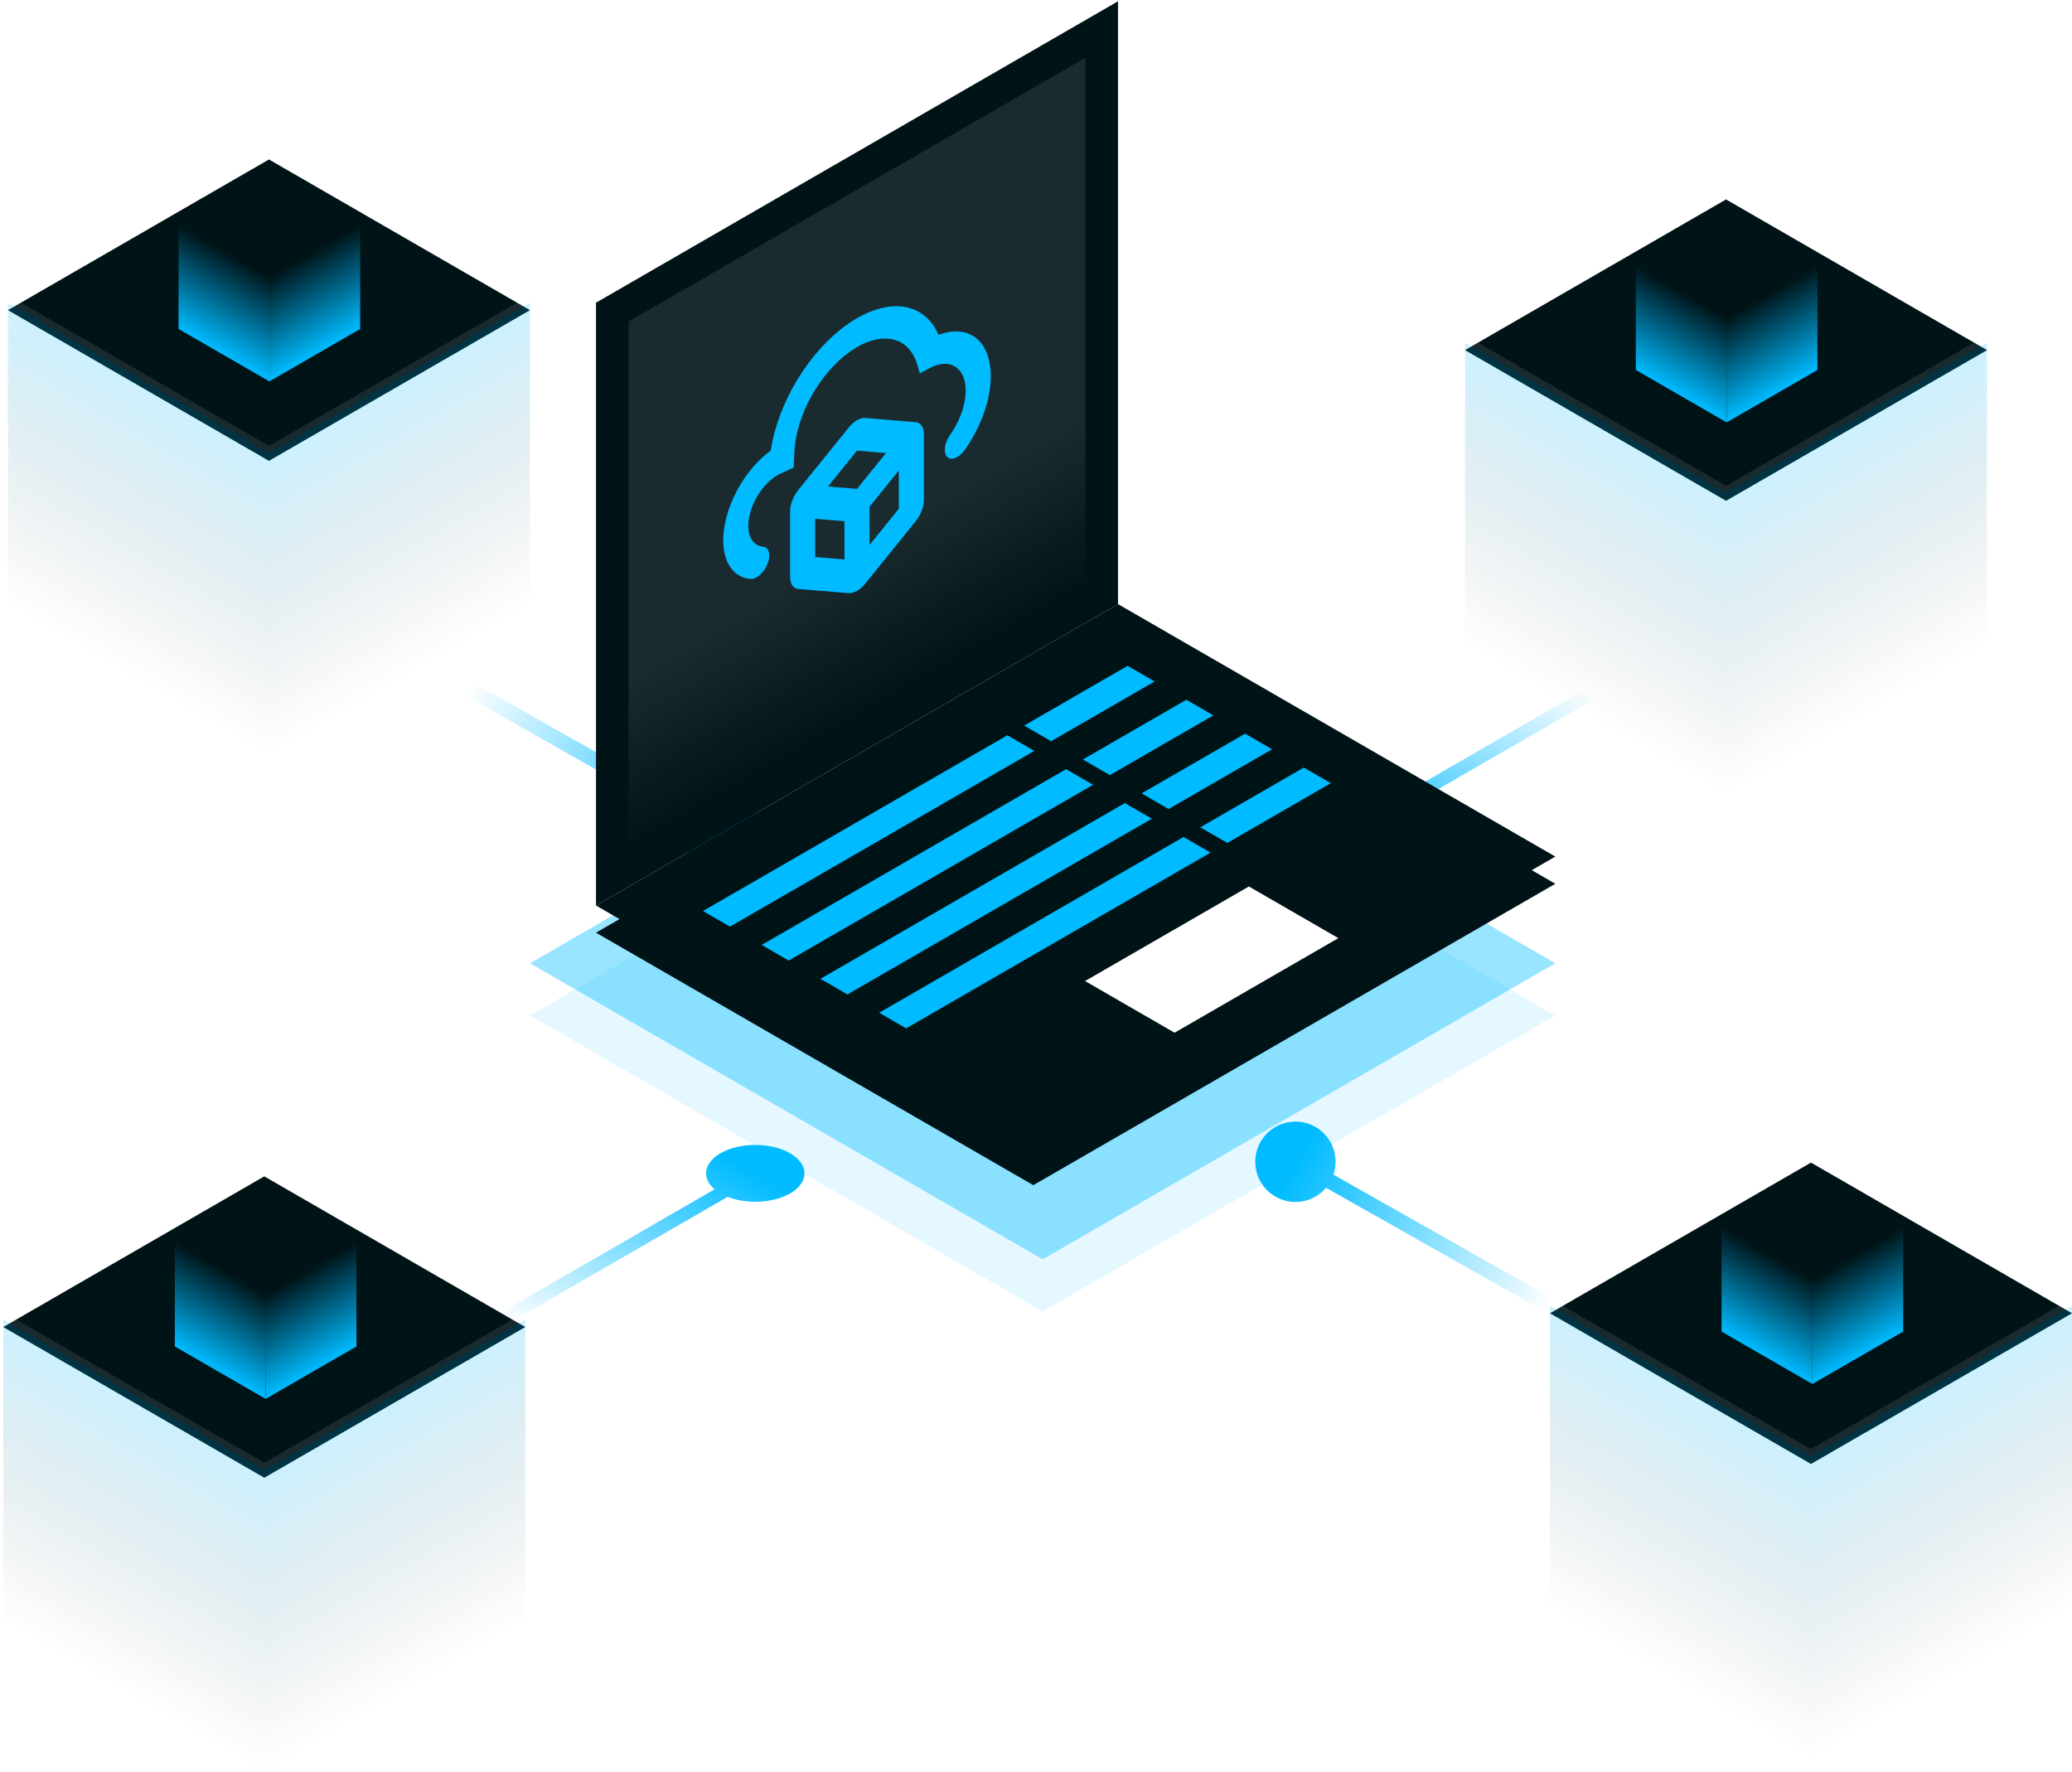
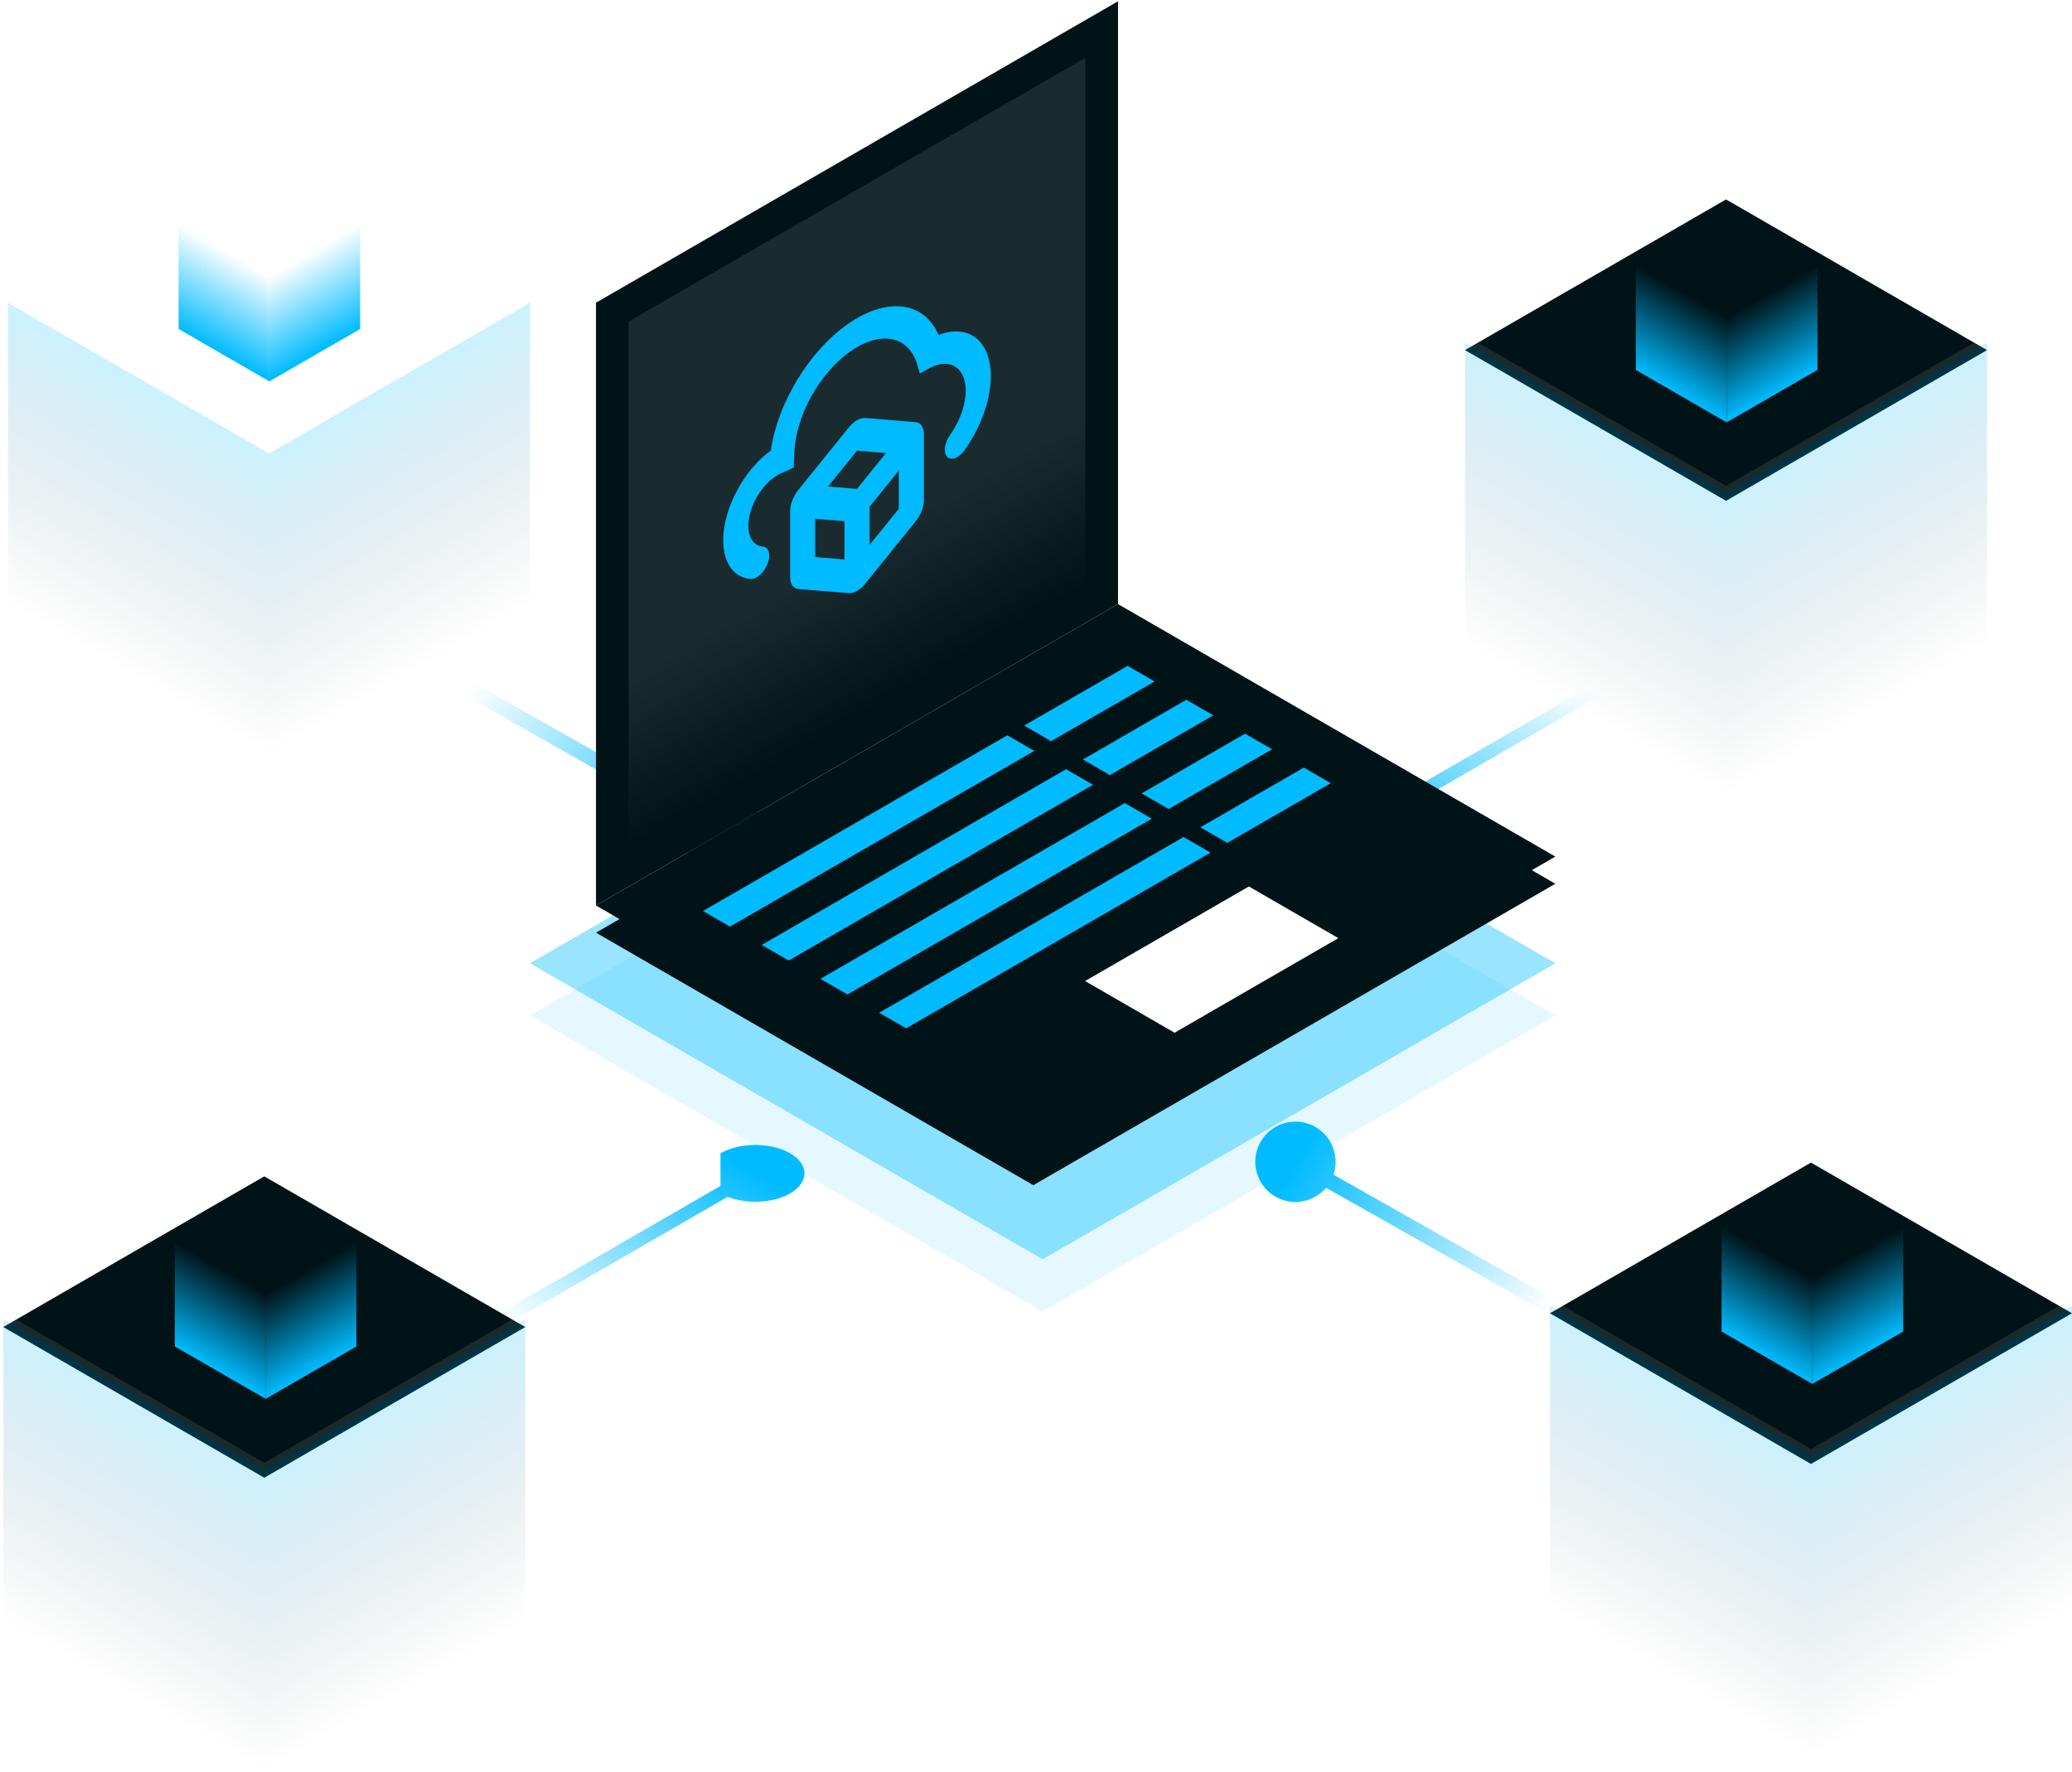
<svg xmlns="http://www.w3.org/2000/svg" width="615" height="526" viewBox="0 0 615 526" fill="none">
  <path d="M386.922 255.063C392.627 258.356 401.877 258.356 407.582 255.063C413.287 251.769 413.287 246.428 407.582 243.135C401.877 239.841 392.627 239.841 386.922 243.135C381.217 246.428 381.217 251.769 386.922 255.063ZM399.189 250.217L474.362 206.816L470.488 204.579L395.315 247.98L399.189 250.217Z" fill="url(#paint0_linear_2511_3329)" />
  <path d="M204.298 241.326C201.054 247.06 203.072 254.337 208.805 257.581C214.538 260.826 221.816 258.808 225.06 253.074C228.305 247.341 226.287 240.063 220.553 236.819C214.82 233.575 207.542 235.593 204.298 241.326ZM138.031 206.399L213.578 249.147L215.781 245.254L140.234 202.506L138.031 206.399Z" fill="url(#paint1_linear_2511_3329)" />
  <g filter="url(#filter0_i_2511_3329)">
    <rect width="89.459" height="89.459" transform="matrix(0.866 -0.5 0.866 0.5 0.971 391.666)" fill="#001317" />
  </g>
  <rect x="1.937" width="87.222" height="87.222" transform="matrix(0.866 -0.5 0.866 0.5 1.23 392.634)" stroke="white" stroke-opacity="0.1" stroke-width="2.236" />
  <rect width="31.123" height="31.224" transform="matrix(-0.866 0.5 2.20305e-08 1 105.799 368.42)" fill="url(#paint2_linear_2511_3329)" />
  <rect width="31.123" height="31.304" transform="matrix(-0.866 -0.5 -2.20305e-08 1 78.846 383.902)" fill="url(#paint3_linear_2511_3329)" />
  <rect width="89.459" height="89.459" transform="matrix(0.866 0.5 -2.20305e-08 1 0.971 391.666)" fill="url(#paint4_linear_2511_3329)" />
  <rect width="89.459" height="89.459" transform="matrix(0.866 -0.5 2.20305e-08 1 78.445 436.396)" fill="url(#paint5_linear_2511_3329)" />
  <g filter="url(#filter1_i_2511_3329)">
    <rect width="89.459" height="89.459" transform="matrix(0.866 -0.5 0.866 0.5 460.051 387.579)" fill="#001317" />
  </g>
  <rect x="1.937" width="87.222" height="87.222" transform="matrix(0.866 -0.5 0.866 0.5 460.31 388.548)" stroke="white" stroke-opacity="0.1" stroke-width="2.236" />
  <rect width="31.123" height="31.224" transform="matrix(-0.866 0.5 2.20305e-08 1 564.893 363.995)" fill="url(#paint6_linear_2511_3329)" />
  <rect width="31.123" height="31.304" transform="matrix(-0.866 -0.5 -2.20305e-08 1 537.938 379.477)" fill="url(#paint7_linear_2511_3329)" />
  <rect width="89.459" height="89.459" transform="matrix(0.866 0.5 -2.20305e-08 1 460.051 387.579)" fill="url(#paint8_linear_2511_3329)" />
  <rect width="89.459" height="89.459" transform="matrix(0.866 -0.5 2.20305e-08 1 537.525 432.308)" fill="url(#paint9_linear_2511_3329)" />
  <g filter="url(#filter2_i_2511_3329)">
    <rect width="89.459" height="89.459" transform="matrix(0.866 -0.5 0.866 0.5 434.842 101.703)" fill="#001317" />
  </g>
  <rect x="1.937" width="87.222" height="87.222" transform="matrix(0.866 -0.5 0.866 0.5 435.101 102.672)" stroke="white" stroke-opacity="0.1" stroke-width="2.236" />
  <rect width="31.123" height="31.224" transform="matrix(-0.866 0.5 2.20305e-08 1 539.449 78.582)" fill="url(#paint10_linear_2511_3329)" />
  <rect width="31.123" height="31.304" transform="matrix(-0.866 -0.5 -2.20305e-08 1 512.496 94.064)" fill="url(#paint11_linear_2511_3329)" />
  <rect width="89.459" height="89.459" transform="matrix(0.866 0.5 -2.20305e-08 1 434.842 101.703)" fill="url(#paint12_linear_2511_3329)" />
  <rect width="89.459" height="89.459" transform="matrix(0.866 -0.5 2.20305e-08 1 512.316 146.433)" fill="url(#paint13_linear_2511_3329)" />
  <g filter="url(#filter3_i_2511_3329)">
-     <rect width="89.459" height="89.459" transform="matrix(0.866 -0.5 0.866 0.5 2.359 89.843)" fill="#001317" />
-   </g>
+     </g>
  <rect x="1.937" width="87.222" height="87.222" transform="matrix(0.866 -0.5 0.866 0.5 2.619 90.812)" stroke="white" stroke-opacity="0.1" stroke-width="2.236" />
  <rect width="31.123" height="31.224" transform="matrix(-0.866 0.5 2.20305e-08 1 106.906 66.414)" fill="url(#paint14_linear_2511_3329)" />
  <rect width="31.123" height="31.304" transform="matrix(-0.866 -0.5 -2.20305e-08 1 79.953 81.896)" fill="url(#paint15_linear_2511_3329)" />
  <rect width="89.459" height="89.459" transform="matrix(0.866 0.5 -2.20305e-08 1 2.359 89.843)" fill="url(#paint16_linear_2511_3329)" />
  <rect width="89.459" height="89.459" transform="matrix(0.866 -0.5 2.20305e-08 1 79.834 134.573)" fill="url(#paint17_linear_2511_3329)" />
  <rect width="175.718" height="175.718" transform="matrix(0.866 -0.5 0.866 0.5 157.305 301.407)" fill="#00BBFF" fill-opacity="0.1" />
  <rect width="175.718" height="175.718" transform="matrix(0.866 -0.5 0.866 0.5 157.305 285.915)" fill="#00BBFF" fill-opacity="0.4" />
  <g filter="url(#filter4_f_2511_3329)">
    <rect width="178.918" height="149.887" transform="matrix(0.866 -0.5 0.866 0.5 176.9 276.829)" fill="#001317" />
    <rect width="104.329" height="9.262" transform="matrix(0.866 -0.5 0.866 0.5 208.645 278.471)" fill="white" />
    <rect width="35.465" height="9.262" transform="matrix(0.866 -0.5 0.866 0.5 303.977 223.43)" fill="white" />
    <rect width="104.329" height="9.262" transform="matrix(0.866 -0.5 0.866 0.5 226.076 288.535)" fill="white" />
    <rect width="35.465" height="9.262" transform="matrix(0.866 -0.5 0.866 0.5 321.408 233.494)" fill="white" />
    <rect width="104.329" height="9.262" transform="matrix(0.866 -0.5 0.866 0.5 243.51 298.599)" fill="white" />
    <rect width="35.465" height="9.262" transform="matrix(0.866 -0.5 0.866 0.5 338.842 243.559)" fill="white" />
    <rect width="104.329" height="9.262" transform="matrix(0.866 -0.5 0.866 0.5 260.939 308.663)" fill="white" />
    <rect width="35.465" height="9.262" transform="matrix(0.866 -0.5 0.866 0.5 356.273 253.623)" fill="white" />
    <rect width="56.144" height="30.672" transform="matrix(0.866 -0.5 0.866 0.5 322.066 299.253)" fill="white" />
  </g>
  <rect width="178.918" height="149.887" transform="matrix(0.866 -0.5 0.866 0.5 176.9 268.761)" fill="#001317" />
  <rect width="104.329" height="9.262" transform="matrix(0.866 -0.5 0.866 0.5 208.645 270.403)" fill="#00BBFF" />
  <rect width="35.465" height="9.262" transform="matrix(0.866 -0.5 0.866 0.5 303.977 215.363)" fill="#00BBFF" />
  <rect width="104.329" height="9.262" transform="matrix(0.866 -0.5 0.866 0.5 226.076 280.467)" fill="#00BBFF" />
  <rect width="35.465" height="9.262" transform="matrix(0.866 -0.5 0.866 0.5 321.408 225.427)" fill="#00BBFF" />
  <rect width="104.329" height="9.262" transform="matrix(0.866 -0.5 0.866 0.5 243.51 290.532)" fill="#00BBFF" />
  <rect width="35.465" height="9.262" transform="matrix(0.866 -0.5 0.866 0.5 338.842 235.491)" fill="#00BBFF" />
  <rect width="104.329" height="9.262" transform="matrix(0.866 -0.5 0.866 0.5 260.939 300.596)" fill="#00BBFF" />
  <rect width="35.465" height="9.262" transform="matrix(0.866 -0.5 0.866 0.5 356.273 245.556)" fill="#00BBFF" />
  <rect width="56.144" height="30.672" transform="matrix(0.866 -0.5 0.866 0.5 322.066 291.185)" fill="white" />
  <rect width="178.918" height="178.918" transform="matrix(0.866 -0.5 2.20305e-08 1 176.9 89.844)" fill="#001317" />
  <rect width="156.553" height="156.553" transform="matrix(0.866 -0.5 2.20305e-08 1 186.584 95.435)" fill="url(#paint18_linear_2511_3329)" fill-opacity="0.1" />
  <path fill-rule="evenodd" clip-rule="evenodd" d="M235.787 134.14C236.014 128.931 237.793 123.083 240.808 117.636C243.823 112.189 247.878 107.495 252.253 104.39C256.628 101.284 261.039 99.968 264.703 100.675C268.366 101.382 271.044 104.066 272.261 108.25L273.016 110.841L275.745 109.345C278.084 108.062 280.346 107.671 282.211 108.226C284.076 108.781 285.45 110.255 286.138 112.439C286.827 114.623 286.796 117.408 286.05 120.399C285.304 123.391 283.88 126.438 281.979 129.111C281.178 130.24 280.638 131.557 280.479 132.775C280.319 133.992 280.554 135.009 281.13 135.601C281.707 136.194 282.578 136.314 283.553 135.935C284.527 135.557 285.525 134.71 286.327 133.581C289.311 129.385 291.595 124.628 292.891 119.911C294.186 115.194 294.435 110.726 293.607 107.072C292.779 103.418 290.91 100.74 288.235 99.375C285.561 98.011 282.202 98.021 278.579 99.405C276.488 94.561 272.752 91.614 267.933 91.007C263.115 90.4 257.474 92.164 251.858 96.036C246.242 99.907 240.954 105.677 236.79 112.477C232.626 119.278 229.809 126.742 228.764 133.747C225.414 136.172 222.281 139.673 219.808 143.756C217.335 147.839 215.646 152.299 214.98 156.507C214.313 160.715 214.702 164.458 216.093 167.209C217.483 169.96 219.804 171.58 222.729 171.841C223.152 171.88 223.62 171.794 224.105 171.588C224.59 171.382 225.082 171.061 225.555 170.643C226.028 170.224 226.471 169.717 226.859 169.149C227.248 168.582 227.574 167.965 227.819 167.335C228.064 166.705 228.223 166.073 228.288 165.476C228.352 164.879 228.32 164.328 228.194 163.855C228.068 163.382 227.85 162.996 227.553 162.719C227.256 162.443 226.885 162.28 226.461 162.242C224.735 162.093 223.403 161.068 222.686 159.337C221.97 157.606 221.914 155.275 222.527 152.735C223.14 150.194 224.385 147.599 226.053 145.382C227.722 143.166 229.713 141.464 231.693 140.561L235.584 138.773L235.787 134.14ZM254.374 145.106L245.778 144.395L254.374 133.759L262.97 134.469L254.374 145.106ZM258.096 150.402L266.782 139.656L266.782 151.003L258.096 161.749L258.096 150.402ZM250.652 154.7L241.966 153.983L241.966 165.331L250.652 166.047L250.652 154.7ZM251.912 126.905C252.662 125.977 253.511 125.227 254.374 124.729C255.238 124.23 256.086 124 256.836 124.062L271.725 125.288C272.485 125.351 273.116 125.71 273.556 126.33C273.995 126.95 274.226 127.809 274.227 128.819L274.227 148.361C274.228 149.373 273.998 150.5 273.558 151.63C273.119 152.759 272.486 153.85 271.725 154.791L256.836 173.205C256.086 174.132 255.238 174.882 254.374 175.381C253.511 175.879 252.662 176.109 251.912 176.048L237.023 174.821C236.263 174.759 235.632 174.399 235.193 173.779C234.753 173.159 234.522 172.301 234.521 171.291L234.521 151.748C234.52 150.737 234.751 149.609 235.19 148.48C235.629 147.35 236.262 146.26 237.023 145.318L251.912 126.905Z" fill="#00BBFF" />
  <path d="M374.125 338.957C370.881 344.691 372.898 351.968 378.632 355.212C384.365 358.457 391.643 356.439 394.887 350.705C398.131 344.972 396.113 337.694 390.38 334.45C384.647 331.206 377.369 333.224 374.125 338.957ZM383.404 346.778L458.951 389.525L461.154 385.632L385.607 342.885L383.404 346.778Z" fill="url(#paint19_linear_2511_3329)" />
-   <path d="M213.845 354.228C219.55 357.522 228.8 357.522 234.505 354.228C240.21 350.935 240.21 345.594 234.505 342.301C228.8 339.007 219.55 339.007 213.845 342.301C208.14 345.594 208.14 350.935 213.845 354.228ZM150.939 392.784L226.112 349.383L222.238 347.146L147.065 390.547L150.939 392.784Z" fill="url(#paint20_linear_2511_3329)" />
+   <path d="M213.845 354.228C219.55 357.522 228.8 357.522 234.505 354.228C240.21 350.935 240.21 345.594 234.505 342.301C228.8 339.007 219.55 339.007 213.845 342.301ZM150.939 392.784L226.112 349.383L222.238 347.146L147.065 390.547L150.939 392.784Z" fill="url(#paint20_linear_2511_3329)" />
  <defs>
    <filter id="filter0_i_2511_3329" x="0.971" y="346.937" width="154.947" height="91.671" filterUnits="userSpaceOnUse" color-interpolation-filters="sRGB">
      <feFlood flood-opacity="0" result="BackgroundImageFix" />
      <feBlend mode="normal" in="SourceGraphic" in2="BackgroundImageFix" result="shape" />
      <feColorMatrix in="SourceAlpha" type="matrix" values="0 0 0 0 0 0 0 0 0 0 0 0 0 0 0 0 0 0 127 0" result="hardAlpha" />
      <feOffset dy="2.212" />
      <feGaussianBlur stdDeviation="11.062" />
      <feComposite in2="hardAlpha" operator="arithmetic" k2="-1" k3="1" />
      <feColorMatrix type="matrix" values="0 0 0 0 0 0 0 0 0 0.732 0 0 0 0 1 0 0 0 0.5 0" />
      <feBlend mode="normal" in2="shape" result="effect1_innerShadow_2511_3329" />
    </filter>
    <filter id="filter1_i_2511_3329" x="460.051" y="342.85" width="154.947" height="91.671" filterUnits="userSpaceOnUse" color-interpolation-filters="sRGB">
      <feFlood flood-opacity="0" result="BackgroundImageFix" />
      <feBlend mode="normal" in="SourceGraphic" in2="BackgroundImageFix" result="shape" />
      <feColorMatrix in="SourceAlpha" type="matrix" values="0 0 0 0 0 0 0 0 0 0 0 0 0 0 0 0 0 0 127 0" result="hardAlpha" />
      <feOffset dy="2.212" />
      <feGaussianBlur stdDeviation="11.062" />
      <feComposite in2="hardAlpha" operator="arithmetic" k2="-1" k3="1" />
      <feColorMatrix type="matrix" values="0 0 0 0 0 0 0 0 0 0.732 0 0 0 0 1 0 0 0 0.5 0" />
      <feBlend mode="normal" in2="shape" result="effect1_innerShadow_2511_3329" />
    </filter>
    <filter id="filter2_i_2511_3329" x="434.842" y="56.974" width="154.947" height="91.671" filterUnits="userSpaceOnUse" color-interpolation-filters="sRGB">
      <feFlood flood-opacity="0" result="BackgroundImageFix" />
      <feBlend mode="normal" in="SourceGraphic" in2="BackgroundImageFix" result="shape" />
      <feColorMatrix in="SourceAlpha" type="matrix" values="0 0 0 0 0 0 0 0 0 0 0 0 0 0 0 0 0 0 127 0" result="hardAlpha" />
      <feOffset dy="2.212" />
      <feGaussianBlur stdDeviation="11.062" />
      <feComposite in2="hardAlpha" operator="arithmetic" k2="-1" k3="1" />
      <feColorMatrix type="matrix" values="0 0 0 0 0 0 0 0 0 0.732 0 0 0 0 1 0 0 0 0.5 0" />
      <feBlend mode="normal" in2="shape" result="effect1_innerShadow_2511_3329" />
    </filter>
    <filter id="filter3_i_2511_3329" x="2.359" y="45.114" width="154.947" height="91.671" filterUnits="userSpaceOnUse" color-interpolation-filters="sRGB">
      <feFlood flood-opacity="0" result="BackgroundImageFix" />
      <feBlend mode="normal" in="SourceGraphic" in2="BackgroundImageFix" result="shape" />
      <feColorMatrix in="SourceAlpha" type="matrix" values="0 0 0 0 0 0 0 0 0 0 0 0 0 0 0 0 0 0 127 0" result="hardAlpha" />
      <feOffset dy="2.212" />
      <feGaussianBlur stdDeviation="11.062" />
      <feComposite in2="hardAlpha" operator="arithmetic" k2="-1" k3="1" />
      <feColorMatrix type="matrix" values="0 0 0 0 0 0 0 0 0 0.732 0 0 0 0 1 0 0 0 0.5 0" />
      <feBlend mode="normal" in2="shape" result="effect1_innerShadow_2511_3329" />
    </filter>
    <filter id="filter4_f_2511_3329" x="150.063" y="160.532" width="338.429" height="218.077" filterUnits="userSpaceOnUse" color-interpolation-filters="sRGB">
      <feFlood flood-opacity="0" result="BackgroundImageFix" />
      <feBlend mode="normal" in="SourceGraphic" in2="BackgroundImageFix" result="shape" />
      <feGaussianBlur stdDeviation="13.419" result="effect1_foregroundBlur_2511_3329" />
    </filter>
    <linearGradient id="paint0_linear_2511_3329" x1="397.685" y1="249.349" x2="435.271" y2="184.247" gradientUnits="userSpaceOnUse">
      <stop stop-color="#00BBFF" />
      <stop offset="1" stop-color="#00BBFF" stop-opacity="0" />
    </linearGradient>
    <linearGradient id="paint1_linear_2511_3329" x1="138.887" y1="204.888" x2="214.433" y2="247.635" gradientUnits="userSpaceOnUse">
      <stop stop-color="#00BBFF" stop-opacity="0" />
      <stop offset="1" stop-color="#00BBFF" />
    </linearGradient>
    <linearGradient id="paint2_linear_2511_3329" x1="15.562" y1="31.224" x2="15.562" y2="2.92351e-08" gradientUnits="userSpaceOnUse">
      <stop stop-color="#00BBFF" />
      <stop offset="1" stop-color="#00BBFF" stop-opacity="0" />
    </linearGradient>
    <linearGradient id="paint3_linear_2511_3329" x1="15.562" y1="31.304" x2="15.562" y2="-2.93098e-08" gradientUnits="userSpaceOnUse">
      <stop stop-color="#00BBFF" />
      <stop offset="1" stop-color="#00BBFF" stop-opacity="0" />
    </linearGradient>
    <linearGradient id="paint4_linear_2511_3329" x1="44.729" y1="0" x2="44.729" y2="89.459" gradientUnits="userSpaceOnUse">
      <stop stop-color="#00BBFF" stop-opacity="0.2" />
      <stop offset="1" stop-color="#001317" stop-opacity="0" />
    </linearGradient>
    <linearGradient id="paint5_linear_2511_3329" x1="44.729" y1="0" x2="44.729" y2="89.459" gradientUnits="userSpaceOnUse">
      <stop stop-color="#00BBFF" stop-opacity="0.2" />
      <stop offset="1" stop-color="#001317" stop-opacity="0" />
    </linearGradient>
    <linearGradient id="paint6_linear_2511_3329" x1="15.562" y1="31.224" x2="15.562" y2="2.92351e-08" gradientUnits="userSpaceOnUse">
      <stop stop-color="#00BBFF" />
      <stop offset="1" stop-color="#00BBFF" stop-opacity="0" />
    </linearGradient>
    <linearGradient id="paint7_linear_2511_3329" x1="15.562" y1="31.304" x2="15.562" y2="-2.93098e-08" gradientUnits="userSpaceOnUse">
      <stop stop-color="#00BBFF" />
      <stop offset="1" stop-color="#00BBFF" stop-opacity="0" />
    </linearGradient>
    <linearGradient id="paint8_linear_2511_3329" x1="44.729" y1="0" x2="44.729" y2="89.459" gradientUnits="userSpaceOnUse">
      <stop stop-color="#00BBFF" stop-opacity="0.2" />
      <stop offset="1" stop-color="#001317" stop-opacity="0" />
    </linearGradient>
    <linearGradient id="paint9_linear_2511_3329" x1="44.729" y1="0" x2="44.729" y2="89.459" gradientUnits="userSpaceOnUse">
      <stop stop-color="#00BBFF" stop-opacity="0.2" />
      <stop offset="1" stop-color="#001317" stop-opacity="0" />
    </linearGradient>
    <linearGradient id="paint10_linear_2511_3329" x1="15.562" y1="31.224" x2="15.562" y2="2.92351e-08" gradientUnits="userSpaceOnUse">
      <stop stop-color="#00BBFF" />
      <stop offset="1" stop-color="#00BBFF" stop-opacity="0" />
    </linearGradient>
    <linearGradient id="paint11_linear_2511_3329" x1="15.562" y1="31.304" x2="15.562" y2="-2.93098e-08" gradientUnits="userSpaceOnUse">
      <stop stop-color="#00BBFF" />
      <stop offset="1" stop-color="#00BBFF" stop-opacity="0" />
    </linearGradient>
    <linearGradient id="paint12_linear_2511_3329" x1="44.729" y1="0" x2="44.729" y2="89.459" gradientUnits="userSpaceOnUse">
      <stop stop-color="#00BBFF" stop-opacity="0.2" />
      <stop offset="1" stop-color="#001317" stop-opacity="0" />
    </linearGradient>
    <linearGradient id="paint13_linear_2511_3329" x1="44.729" y1="0" x2="44.729" y2="89.459" gradientUnits="userSpaceOnUse">
      <stop stop-color="#00BBFF" stop-opacity="0.2" />
      <stop offset="1" stop-color="#001317" stop-opacity="0" />
    </linearGradient>
    <linearGradient id="paint14_linear_2511_3329" x1="15.562" y1="31.224" x2="15.562" y2="2.92351e-08" gradientUnits="userSpaceOnUse">
      <stop stop-color="#00BBFF" />
      <stop offset="1" stop-color="#00BBFF" stop-opacity="0" />
    </linearGradient>
    <linearGradient id="paint15_linear_2511_3329" x1="15.562" y1="31.304" x2="15.562" y2="-2.93098e-08" gradientUnits="userSpaceOnUse">
      <stop stop-color="#00BBFF" />
      <stop offset="1" stop-color="#00BBFF" stop-opacity="0" />
    </linearGradient>
    <linearGradient id="paint16_linear_2511_3329" x1="44.729" y1="0" x2="44.729" y2="89.459" gradientUnits="userSpaceOnUse">
      <stop stop-color="#00BBFF" stop-opacity="0.2" />
      <stop offset="1" stop-color="#001317" stop-opacity="0" />
    </linearGradient>
    <linearGradient id="paint17_linear_2511_3329" x1="44.729" y1="0" x2="44.729" y2="89.459" gradientUnits="userSpaceOnUse">
      <stop stop-color="#00BBFF" stop-opacity="0.2" />
      <stop offset="1" stop-color="#001317" stop-opacity="0" />
    </linearGradient>
    <linearGradient id="paint18_linear_2511_3329" x1="78.276" y1="0" x2="78.276" y2="156.553" gradientUnits="userSpaceOnUse">
      <stop offset="0.685" stop-color="white" />
      <stop offset="1" stop-color="white" stop-opacity="0" />
    </linearGradient>
    <linearGradient id="paint19_linear_2511_3329" x1="384.26" y1="345.266" x2="459.806" y2="388.014" gradientUnits="userSpaceOnUse">
      <stop stop-color="#00BBFF" />
      <stop offset="1" stop-color="#00BBFF" stop-opacity="0" />
    </linearGradient>
    <linearGradient id="paint20_linear_2511_3329" x1="149.435" y1="391.916" x2="187.021" y2="326.814" gradientUnits="userSpaceOnUse">
      <stop stop-color="#00BBFF" stop-opacity="0" />
      <stop offset="1" stop-color="#00BBFF" />
    </linearGradient>
  </defs>
</svg>